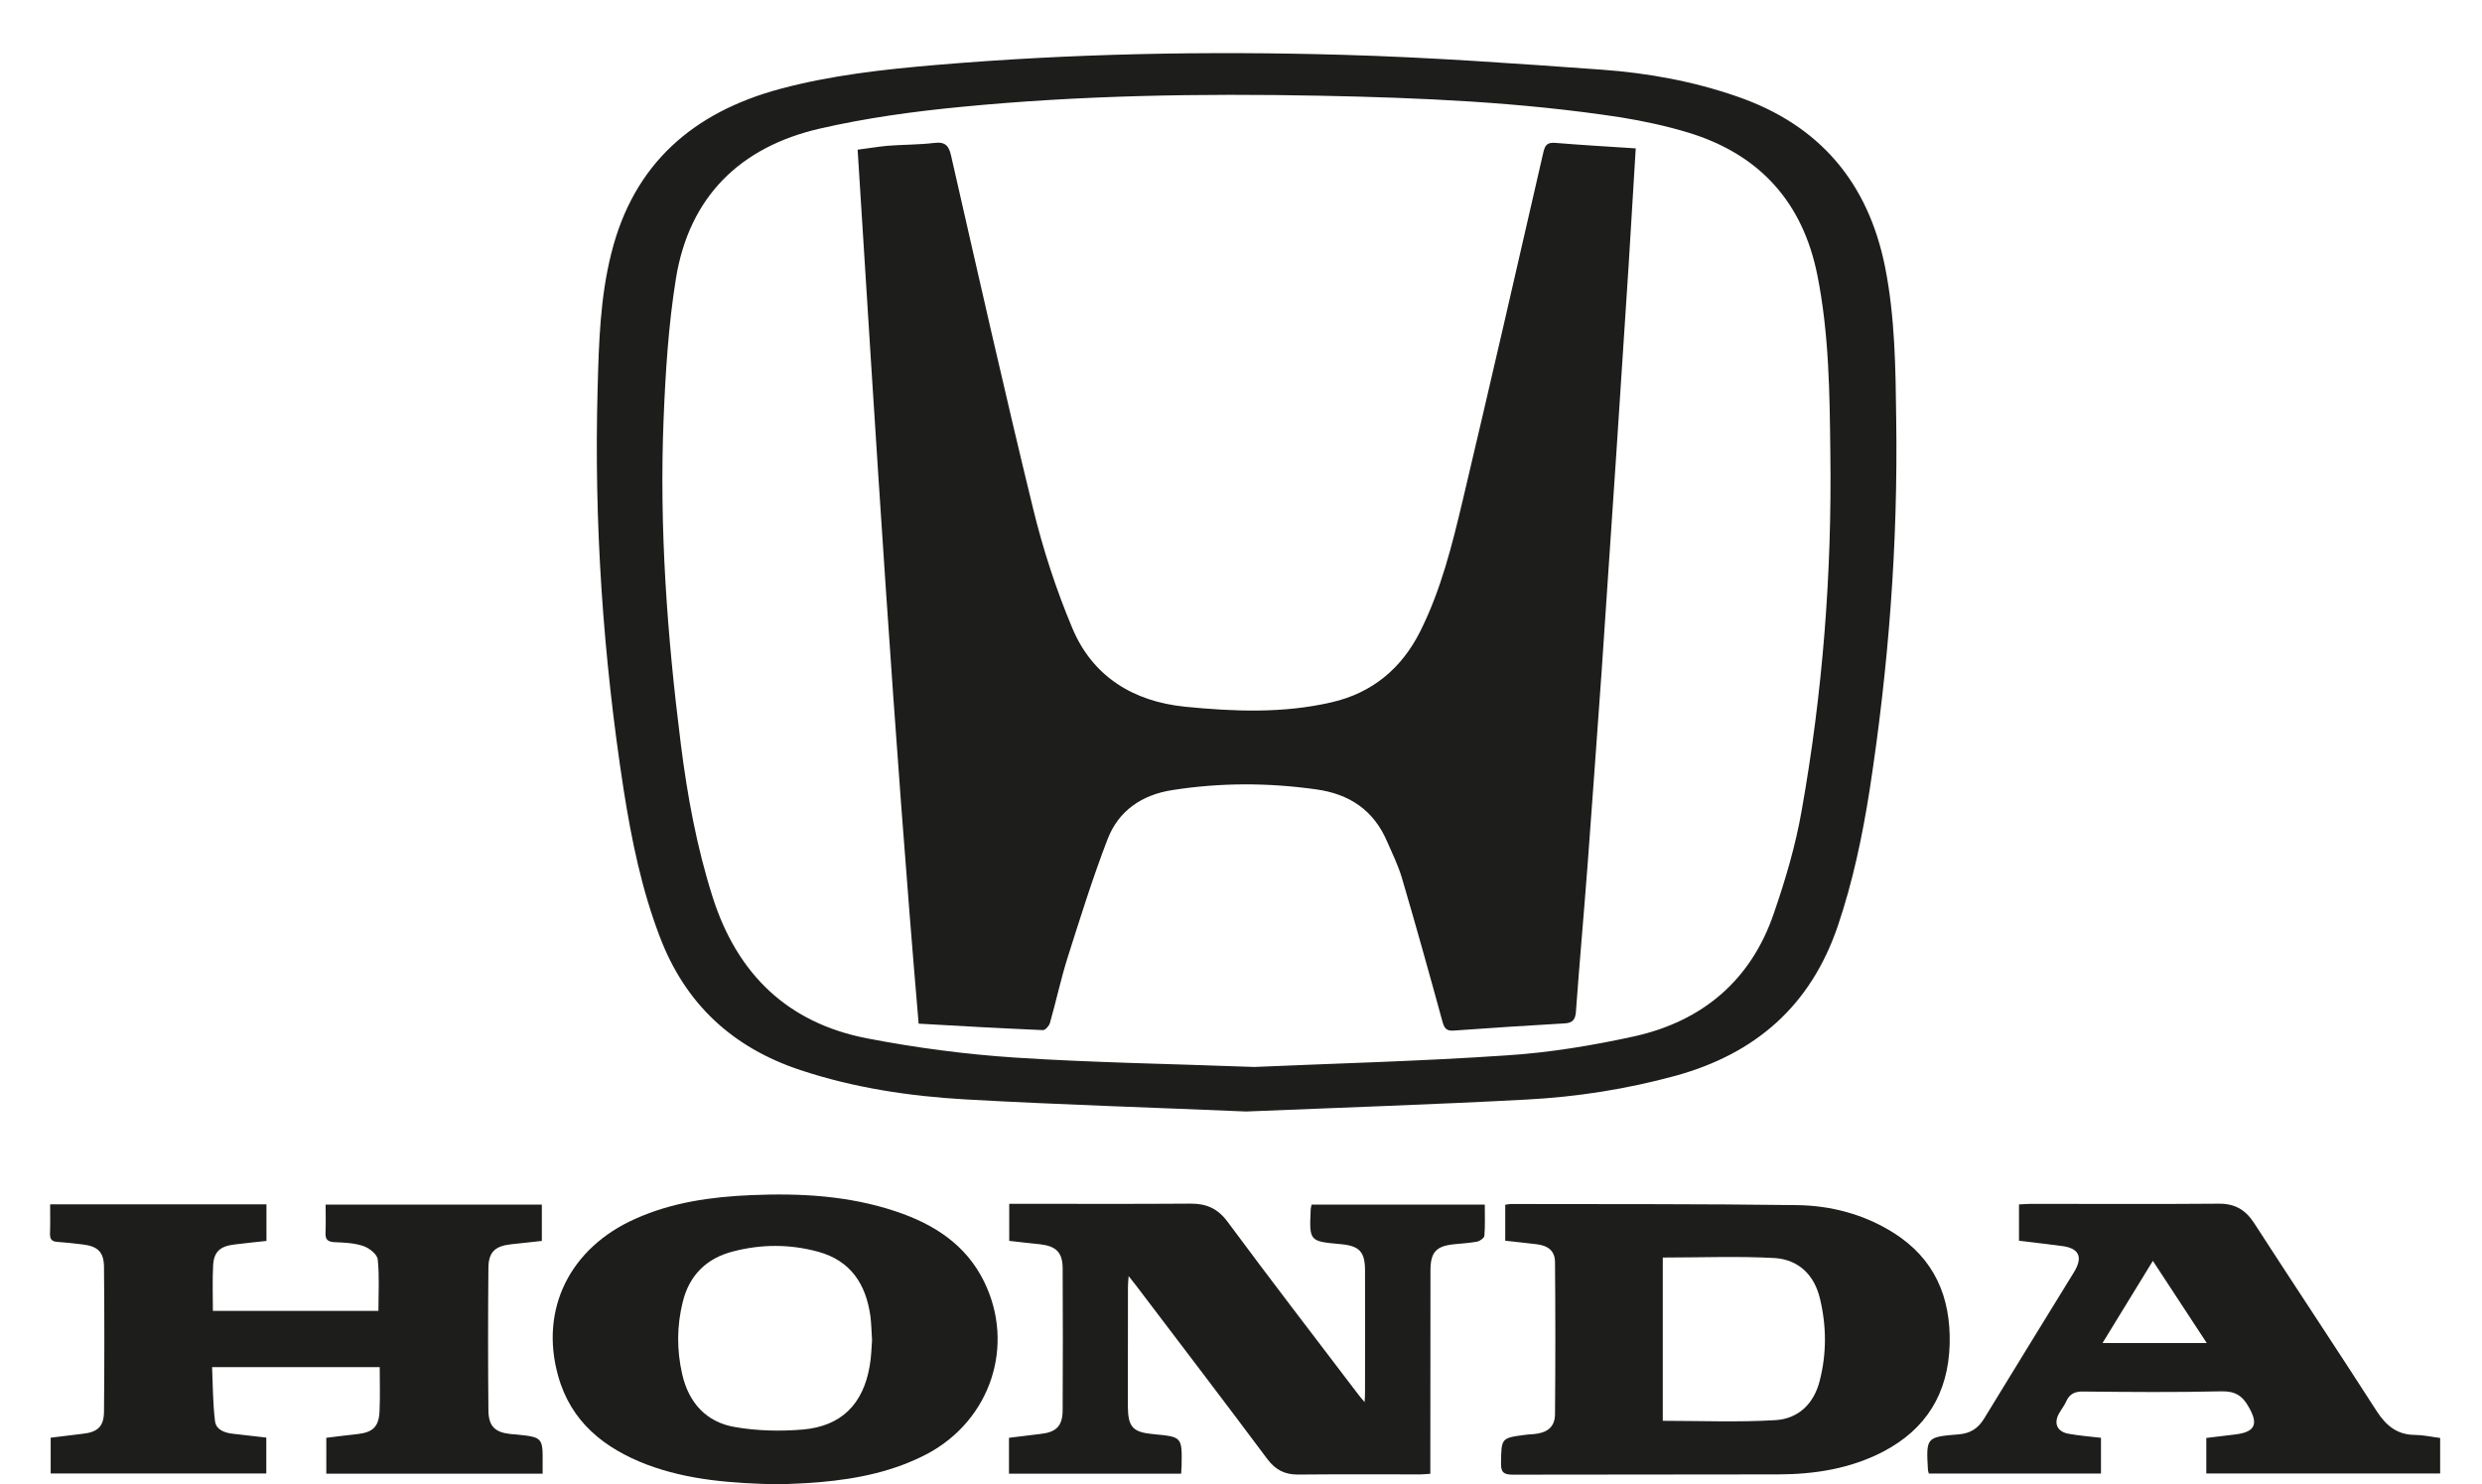
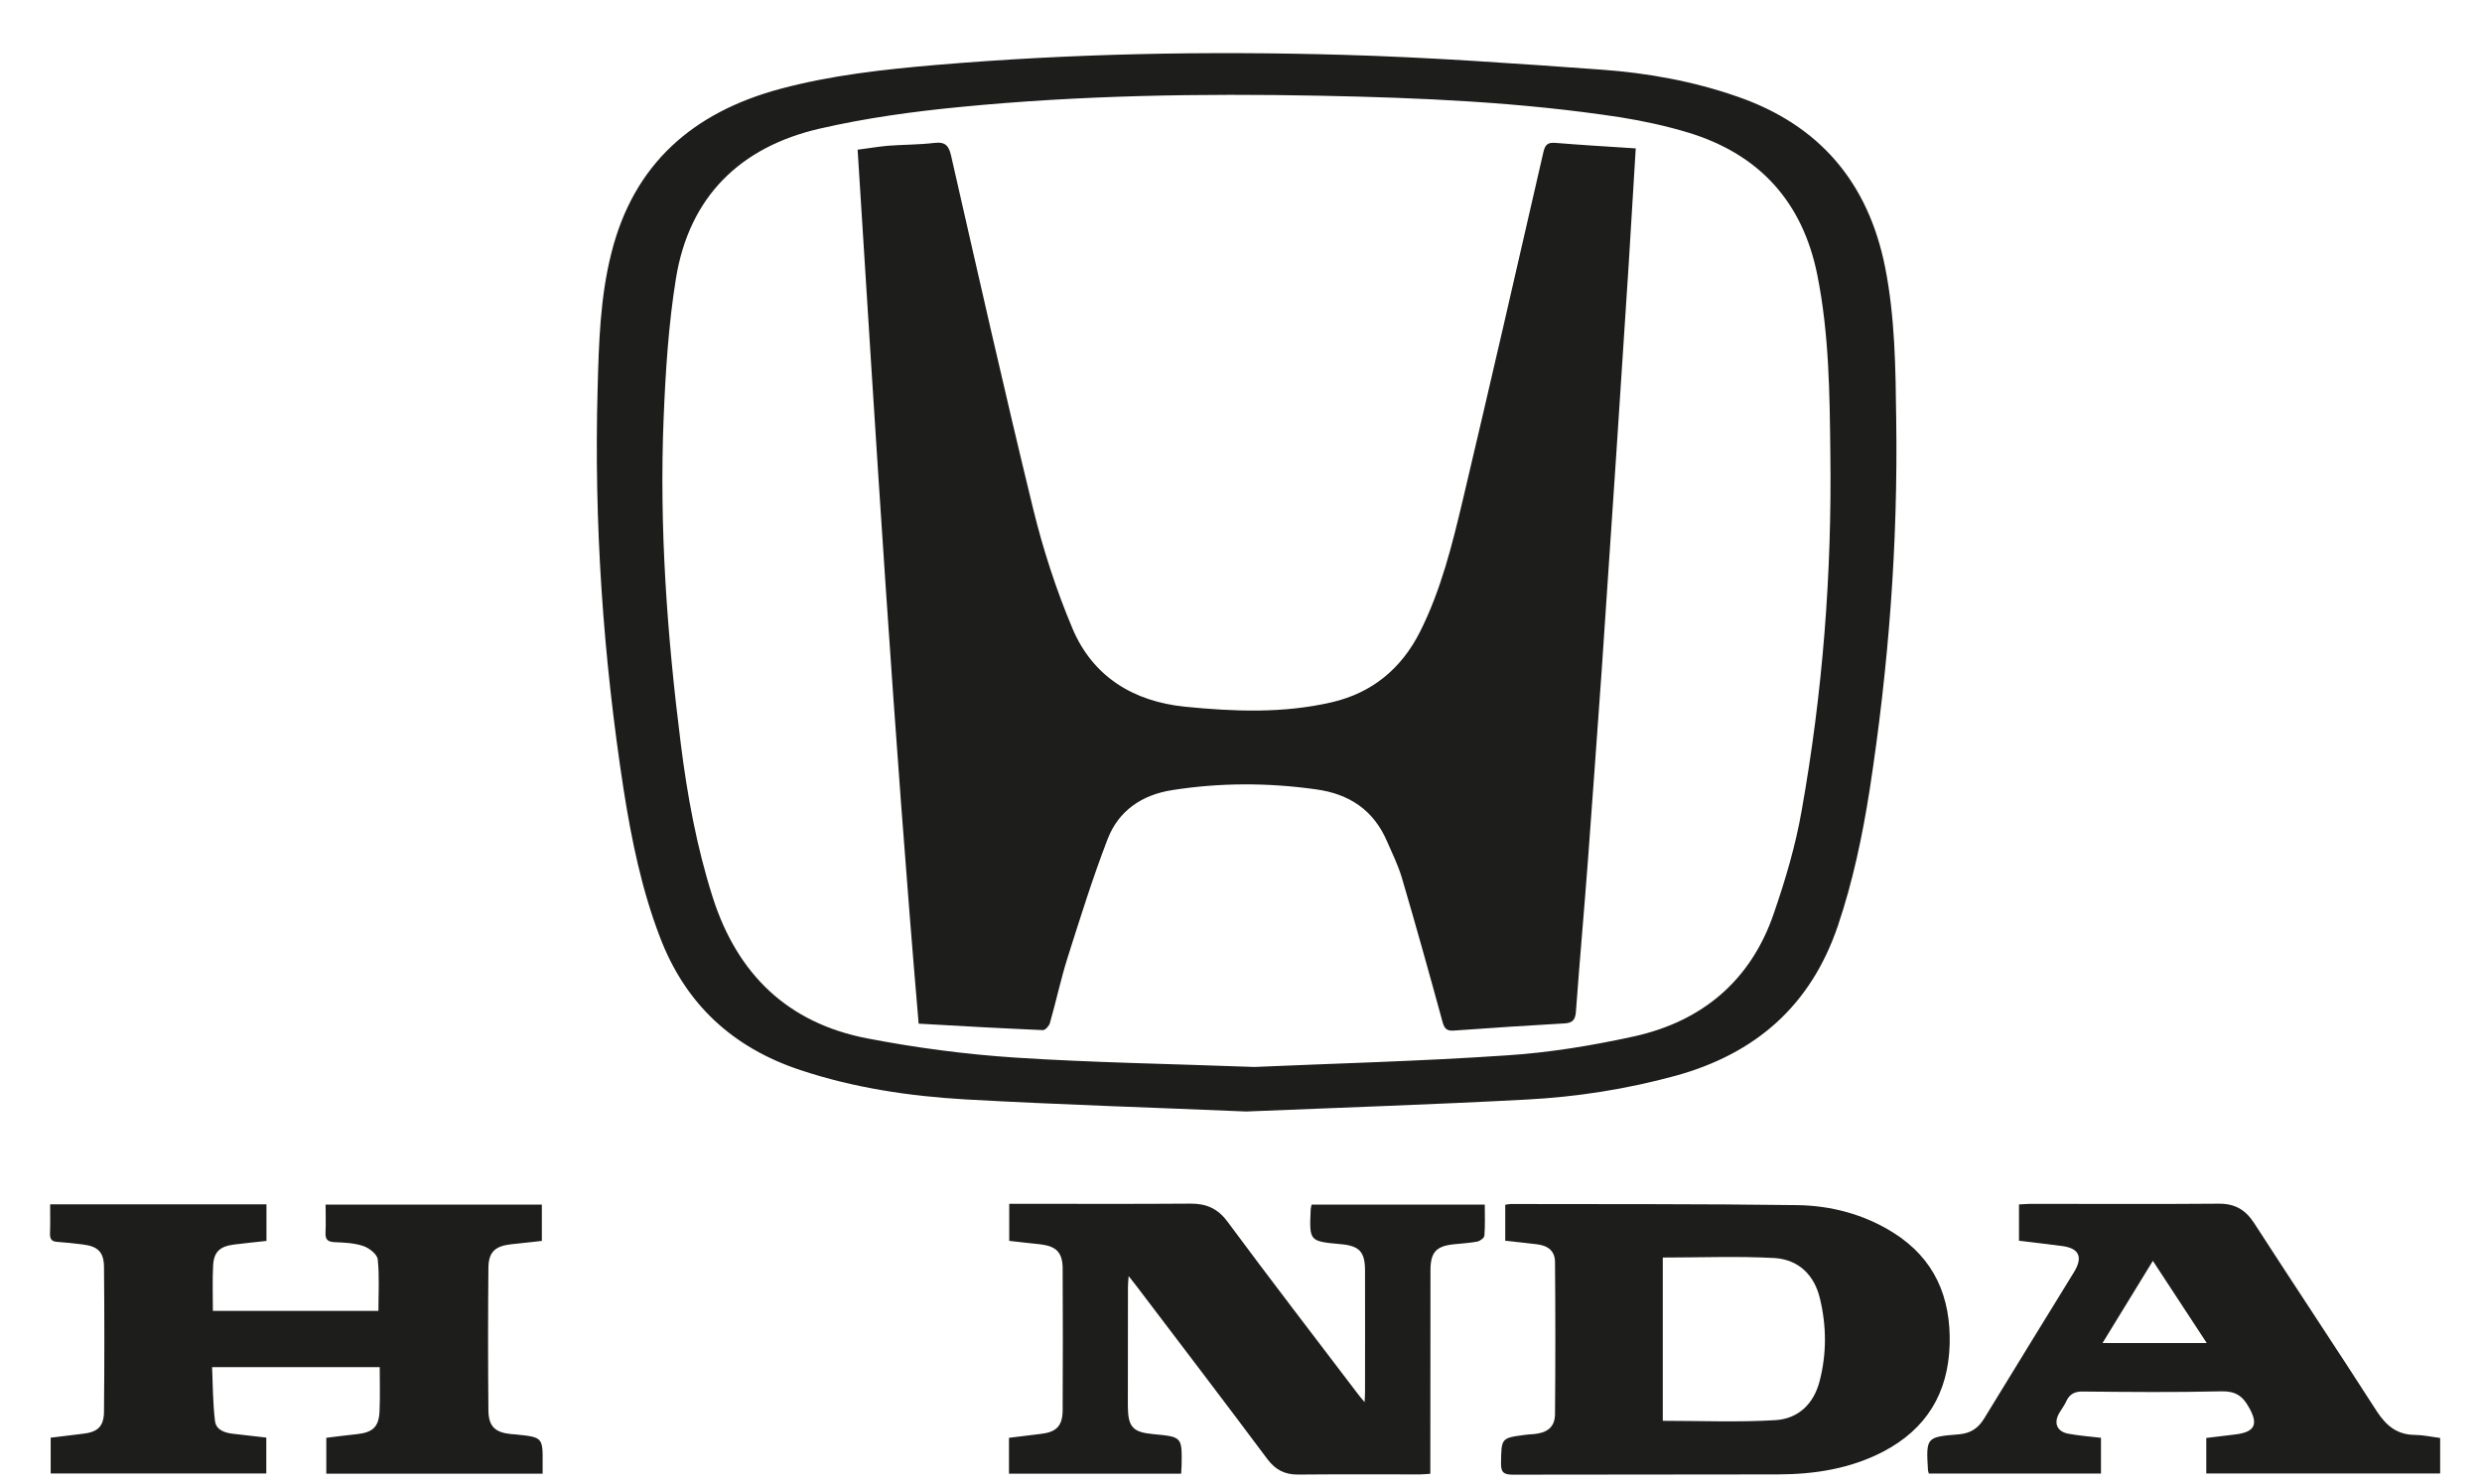
<svg xmlns="http://www.w3.org/2000/svg" version="1.1" id="Calque_1" x="0px" y="0px" width="92.167px" height="55.129px" viewBox="4.958 2.75 92.167 55.129" enable-background="new 4.958 2.75 92.167 55.129" xml:space="preserve">
  <path fill="#1D1D1B" d="M51.537,42.377c2.932-0.129,6.155-0.211,9.364-0.43c1.596-0.102,3.197-0.367,4.762-0.711  c2.524-0.566,4.319-2.084,5.163-4.559c0.43-1.244,0.809-2.523,1.034-3.816c0.782-4.385,1.127-8.815,1.066-13.271  c-0.024-2.215-0.045-4.434-0.482-6.62c-0.539-2.705-2.141-4.487-4.789-5.294c-0.819-0.248-1.671-0.433-2.521-0.569  c-3.699-0.567-7.426-0.728-11.159-0.802c-4.455-0.087-8.905-0.017-13.339,0.416c-1.759,0.169-3.525,0.411-5.242,0.807  c-2.952,0.679-4.845,2.532-5.336,5.567c-0.276,1.712-0.387,3.462-0.457,5.199c-0.165,4.044,0.131,8.074,0.638,12.083  c0.242,1.93,0.593,3.838,1.186,5.701c0.911,2.852,2.784,4.666,5.727,5.236c1.813,0.35,3.662,0.594,5.502,0.715  C45.509,42.215,48.383,42.26,51.537,42.377 M51.232,44.031c-3.479-0.148-6.957-0.254-10.424-0.449  c-2.08-0.119-4.138-0.428-6.131-1.09c-2.52-0.836-4.27-2.455-5.217-4.949c-0.676-1.766-1.05-3.6-1.342-5.451  c-0.765-4.954-1.108-9.936-0.967-14.946c0.045-1.671,0.094-3.351,0.507-4.986c0.831-3.332,3.042-5.241,6.274-6.11  c1.89-0.506,3.824-0.72,5.763-0.886c5.035-0.428,10.089-0.522,15.131-0.378c3.204,0.09,6.402,0.321,9.603,0.551  c1.708,0.123,3.4,0.428,5.035,0.997c3.059,1.054,4.869,3.191,5.497,6.345c0.369,1.861,0.388,3.755,0.411,5.649  c0.069,4.62-0.284,9.206-0.988,13.769c-0.268,1.709-0.622,3.393-1.179,5.039c-1.008,2.969-3.054,4.75-6.034,5.57  c-1.811,0.494-3.653,0.783-5.518,0.881C58.183,43.773,54.707,43.887,51.232,44.031" />
  <path fill="#1D1D1B" d="M6.82,47.479h8.033v1.359c-0.417,0.045-0.815,0.086-1.211,0.135c-0.515,0.066-0.745,0.273-0.77,0.779  c-0.029,0.547-0.009,1.104-0.009,1.684h6.147c0-0.631,0.042-1.281-0.025-1.91c-0.02-0.195-0.32-0.428-0.539-0.5  c-0.342-0.115-0.721-0.127-1.083-0.143c-0.247-0.016-0.329-0.111-0.317-0.352c0.016-0.336,0.003-0.674,0.003-1.041h8.03v1.348  c-0.379,0.039-0.75,0.086-1.129,0.123c-0.597,0.064-0.848,0.281-0.855,0.865c-0.017,1.77-0.017,3.541,0,5.314  c0.007,0.592,0.254,0.816,0.848,0.873c0.054,0.004,0.106,0.008,0.16,0.012c1.013,0.104,1.013,0.104,1.005,1.109  c0,0.104,0,0.213,0,0.35h-8.033V56.15c0.379-0.047,0.77-0.096,1.153-0.137c0.581-0.066,0.799-0.275,0.824-0.852  c0.024-0.535,0.007-1.076,0.007-1.635h-6.225c0.028,0.668,0.028,1.338,0.107,1.996c0.037,0.334,0.359,0.445,0.675,0.479  c0.399,0.049,0.804,0.094,1.231,0.141v1.332H6.84v-1.328c0.395-0.045,0.783-0.092,1.173-0.143c0.556-0.057,0.799-0.258,0.807-0.814  c0.017-1.795,0.017-3.594,0-5.393c-0.008-0.559-0.243-0.762-0.799-0.828c-0.309-0.037-0.622-0.074-0.93-0.094  c-0.206-0.012-0.28-0.096-0.276-0.301C6.828,48.225,6.82,47.873,6.82,47.479" />
  <path fill="#1D1D1B" d="M42.426,56.15c0.383-0.047,0.765-0.096,1.153-0.141c0.597-0.062,0.835-0.287,0.84-0.881  c0.009-1.758,0.009-3.516,0-5.27c-0.004-0.594-0.239-0.824-0.833-0.895c-0.375-0.041-0.75-0.078-1.151-0.127v-1.377h0.432  c2.099,0,4.195,0.01,6.296-0.006c0.583-0.004,1.007,0.174,1.374,0.666c1.594,2.152,3.225,4.273,4.847,6.406  c0.057,0.078,0.127,0.156,0.248,0.301c0.008-0.176,0.015-0.279,0.015-0.383c0-1.498,0.005-3.002,0-4.5  c0-0.699-0.206-0.92-0.893-0.984c-1.178-0.107-1.178-0.107-1.125-1.283c0-0.051,0.021-0.104,0.033-0.188h6.432  c0,0.404,0.016,0.779-0.014,1.154c-0.004,0.08-0.154,0.193-0.253,0.219c-0.276,0.053-0.561,0.068-0.846,0.098  c-0.687,0.064-0.904,0.287-0.904,0.98c-0.005,2.361-0.005,4.73-0.005,7.094v0.453c-0.147,0.008-0.256,0.023-0.363,0.023  c-1.515,0-3.034-0.008-4.544,0.006c-0.487,0.004-0.836-0.166-1.138-0.566c-1.609-2.156-3.243-4.293-4.866-6.434  c-0.082-0.107-0.165-0.211-0.292-0.371c-0.013,0.178-0.025,0.291-0.025,0.404c-0.004,1.473-0.004,2.947-0.004,4.416  c0.004,0.791,0.182,0.98,0.954,1.051c1.059,0.1,1.059,0.1,1.042,1.16c-0.004,0.092-0.008,0.186-0.017,0.307h-6.393V56.15z" />
  <path fill="#1D1D1B" d="M66.704,49.455v6.064c1.413,0,2.805,0.059,4.188-0.025c0.848-0.053,1.425-0.609,1.639-1.461  c0.259-1.008,0.255-2.025,0.012-3.043c-0.206-0.889-0.799-1.457-1.68-1.516C69.493,49.398,68.113,49.455,66.704,49.455   M60.854,48.832v-1.336c0.069-0.01,0.131-0.029,0.194-0.029c3.545,0.008,7.085-0.006,10.635,0.041  c1.263,0.016,2.487,0.338,3.577,1.02c1.54,0.965,2.146,2.402,2.097,4.162c-0.055,1.805-0.869,3.143-2.479,3.979  c-1.215,0.629-2.537,0.836-3.884,0.84c-3.289,0.01-6.575,0-9.859,0.01c-0.334,0-0.445-0.084-0.438-0.426  c0.014-0.93,0-0.936,0.897-1.053c0.149-0.021,0.303-0.018,0.45-0.045c0.427-0.07,0.658-0.293,0.658-0.734  c0.016-1.877,0.016-3.754,0-5.633c0-0.402-0.239-0.613-0.671-0.666C61.648,48.916,61.258,48.875,60.854,48.832" />
-   <path fill="#1D1D1B" d="M37.341,52.535c-0.02-0.318-0.025-0.619-0.062-0.91c-0.165-1.178-0.728-2.051-1.931-2.383  c-1.05-0.289-2.112-0.289-3.166-0.014c-0.983,0.25-1.627,0.881-1.87,1.873c-0.222,0.893-0.227,1.791-0.021,2.688  c0.243,1.064,0.898,1.785,1.965,1.963c0.823,0.143,1.691,0.162,2.524,0.09c1.423-0.125,2.235-0.947,2.473-2.361  C37.312,53.164,37.316,52.836,37.341,52.535 M33.89,57.879c-1.773-0.037-3.376-0.158-4.907-0.732  c-1.594-0.611-2.828-1.59-3.302-3.307c-0.687-2.471,0.44-4.746,2.875-5.826c1.367-0.613,2.819-0.814,4.302-0.877  c1.82-0.078,3.622,0.02,5.368,0.605c1.404,0.469,2.598,1.227,3.274,2.604c1.165,2.369,0.247,5.137-2.096,6.393  c-1.244,0.658-2.59,0.932-3.969,1.055C34.866,57.848,34.303,57.857,33.89,57.879" />
  <path fill="#1D1D1B" d="M86.904,52.631c-0.68-1.043-1.329-2.027-2.001-3.053c-0.631,1.033-1.238,2.016-1.87,3.053H86.904z   M95.571,56.156v1.318h-8.684v-1.318c0.348-0.039,0.717-0.084,1.083-0.131c0.734-0.09,0.86-0.387,0.49-1.023  c-0.234-0.424-0.515-0.59-1.018-0.578c-1.703,0.041-3.413,0.025-5.114,0.008c-0.315-0.008-0.51,0.078-0.642,0.363  c-0.069,0.158-0.18,0.297-0.267,0.449c-0.212,0.379-0.063,0.691,0.375,0.76c0.383,0.068,0.773,0.1,1.182,0.146v1.328h-6.392  c-0.013-0.049-0.028-0.09-0.033-0.127c-0.07-1.223-0.07-1.23,1.154-1.33c0.419-0.037,0.704-0.219,0.921-0.568  c1.107-1.818,2.231-3.635,3.349-5.457c0.346-0.566,0.185-0.893-0.462-0.971c-0.522-0.068-1.04-0.131-1.581-0.193v-1.35  c0.153-0.004,0.293-0.021,0.432-0.021c2.332,0,4.657,0.014,6.984-0.006c0.597-0.004,0.986,0.219,1.309,0.711  c1.507,2.334,3.052,4.648,4.559,6.996c0.353,0.541,0.761,0.881,1.432,0.881C94.953,56.047,95.259,56.117,95.571,56.156" />
  <path fill="#1D1D1B" d="M65.7,8.261c-0.091,1.515-0.177,2.931-0.264,4.343c-0.153,2.318-0.301,4.636-0.455,6.954  c-0.183,2.713-0.364,5.422-0.548,8.131c-0.17,2.372-0.34,4.749-0.516,7.116c-0.14,1.848-0.305,3.689-0.44,5.537  c-0.024,0.279-0.124,0.398-0.408,0.416c-1.378,0.078-2.75,0.17-4.13,0.268c-0.247,0.016-0.34-0.062-0.41-0.309  c-0.491-1.795-0.992-3.592-1.517-5.375c-0.139-0.461-0.353-0.9-0.548-1.344c-0.501-1.162-1.398-1.762-2.643-1.932  c-1.787-0.25-3.562-0.25-5.335,0.029c-1.124,0.176-1.993,0.762-2.401,1.828c-0.556,1.443-1.016,2.926-1.485,4.4  c-0.251,0.797-0.424,1.617-0.655,2.424c-0.03,0.109-0.173,0.264-0.256,0.262c-1.527-0.066-3.047-0.148-4.618-0.24  c-0.927-10.84-1.582-21.619-2.266-32.459c0.375-0.045,0.743-0.111,1.113-0.145c0.577-0.045,1.165-0.037,1.742-0.107  c0.416-0.049,0.539,0.119,0.621,0.498c0.993,4.353,1.973,8.708,3.031,13.047c0.37,1.527,0.861,3.039,1.47,4.487  c0.754,1.791,2.262,2.714,4.18,2.908c1.815,0.18,3.647,0.254,5.451-0.166c1.495-0.345,2.585-1.247,3.276-2.618  c0.783-1.556,1.195-3.232,1.594-4.916c1.015-4.29,2.001-8.589,2.985-12.887c0.065-0.288,0.161-0.375,0.445-0.354  C63.696,8.138,64.681,8.194,65.7,8.261" />
</svg>